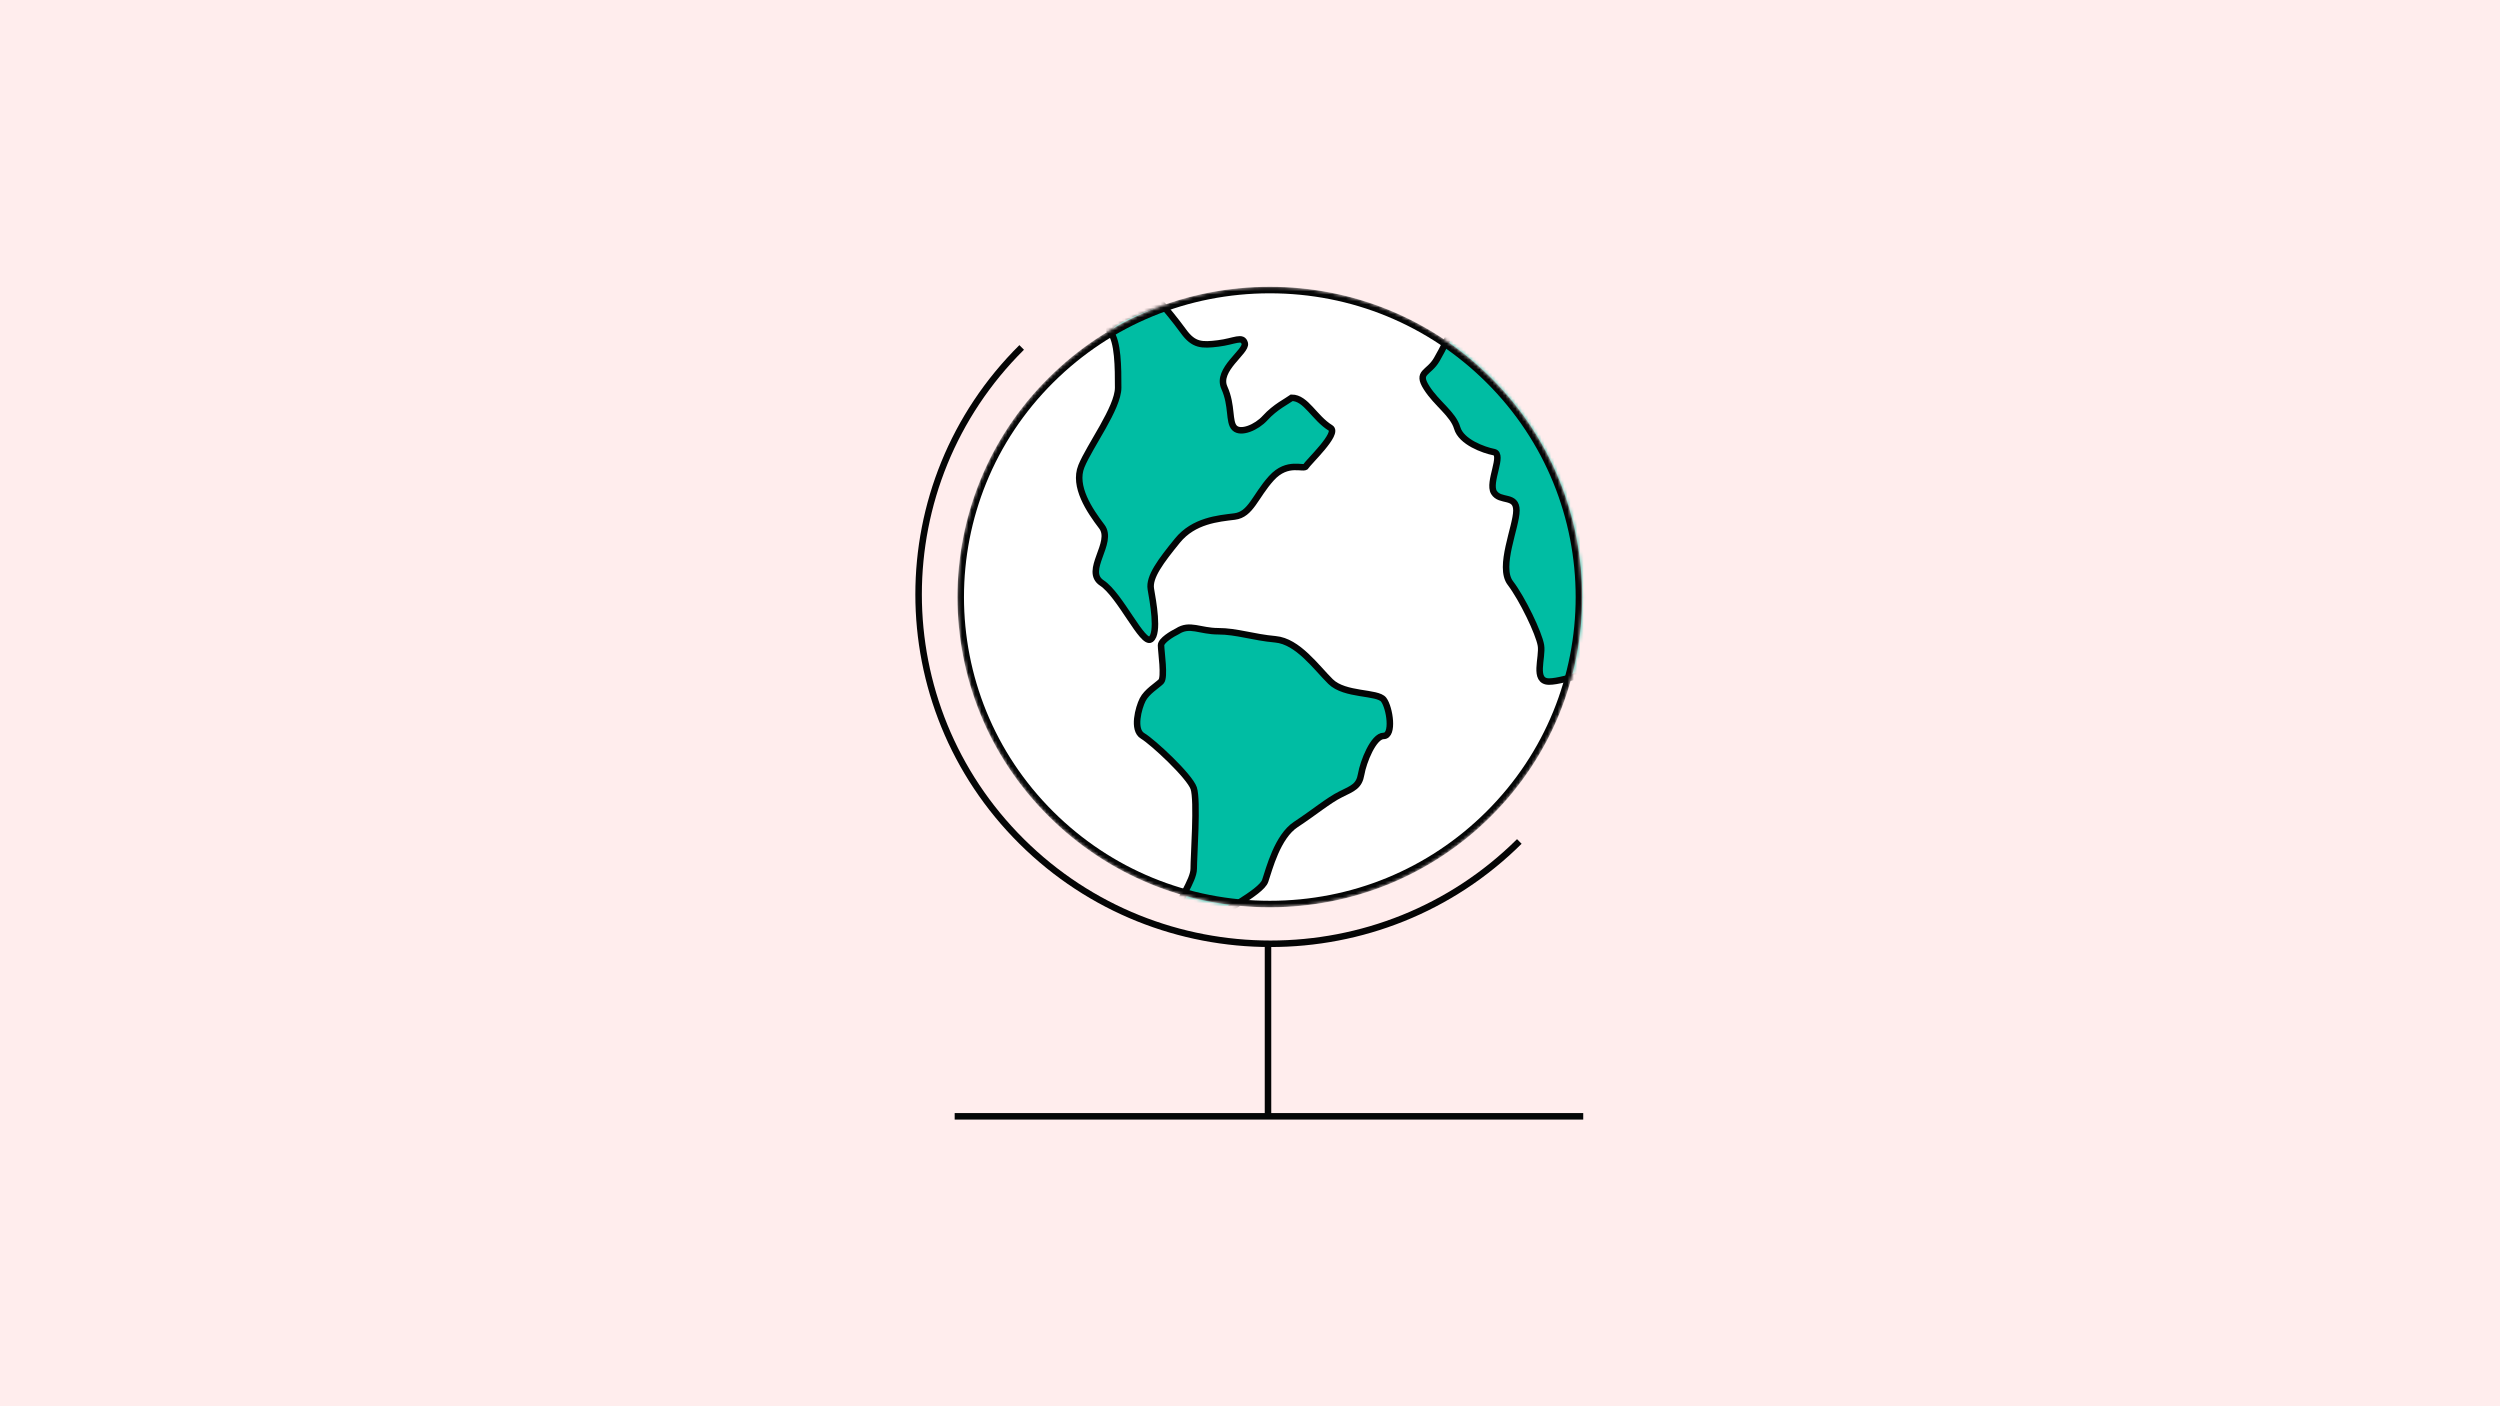
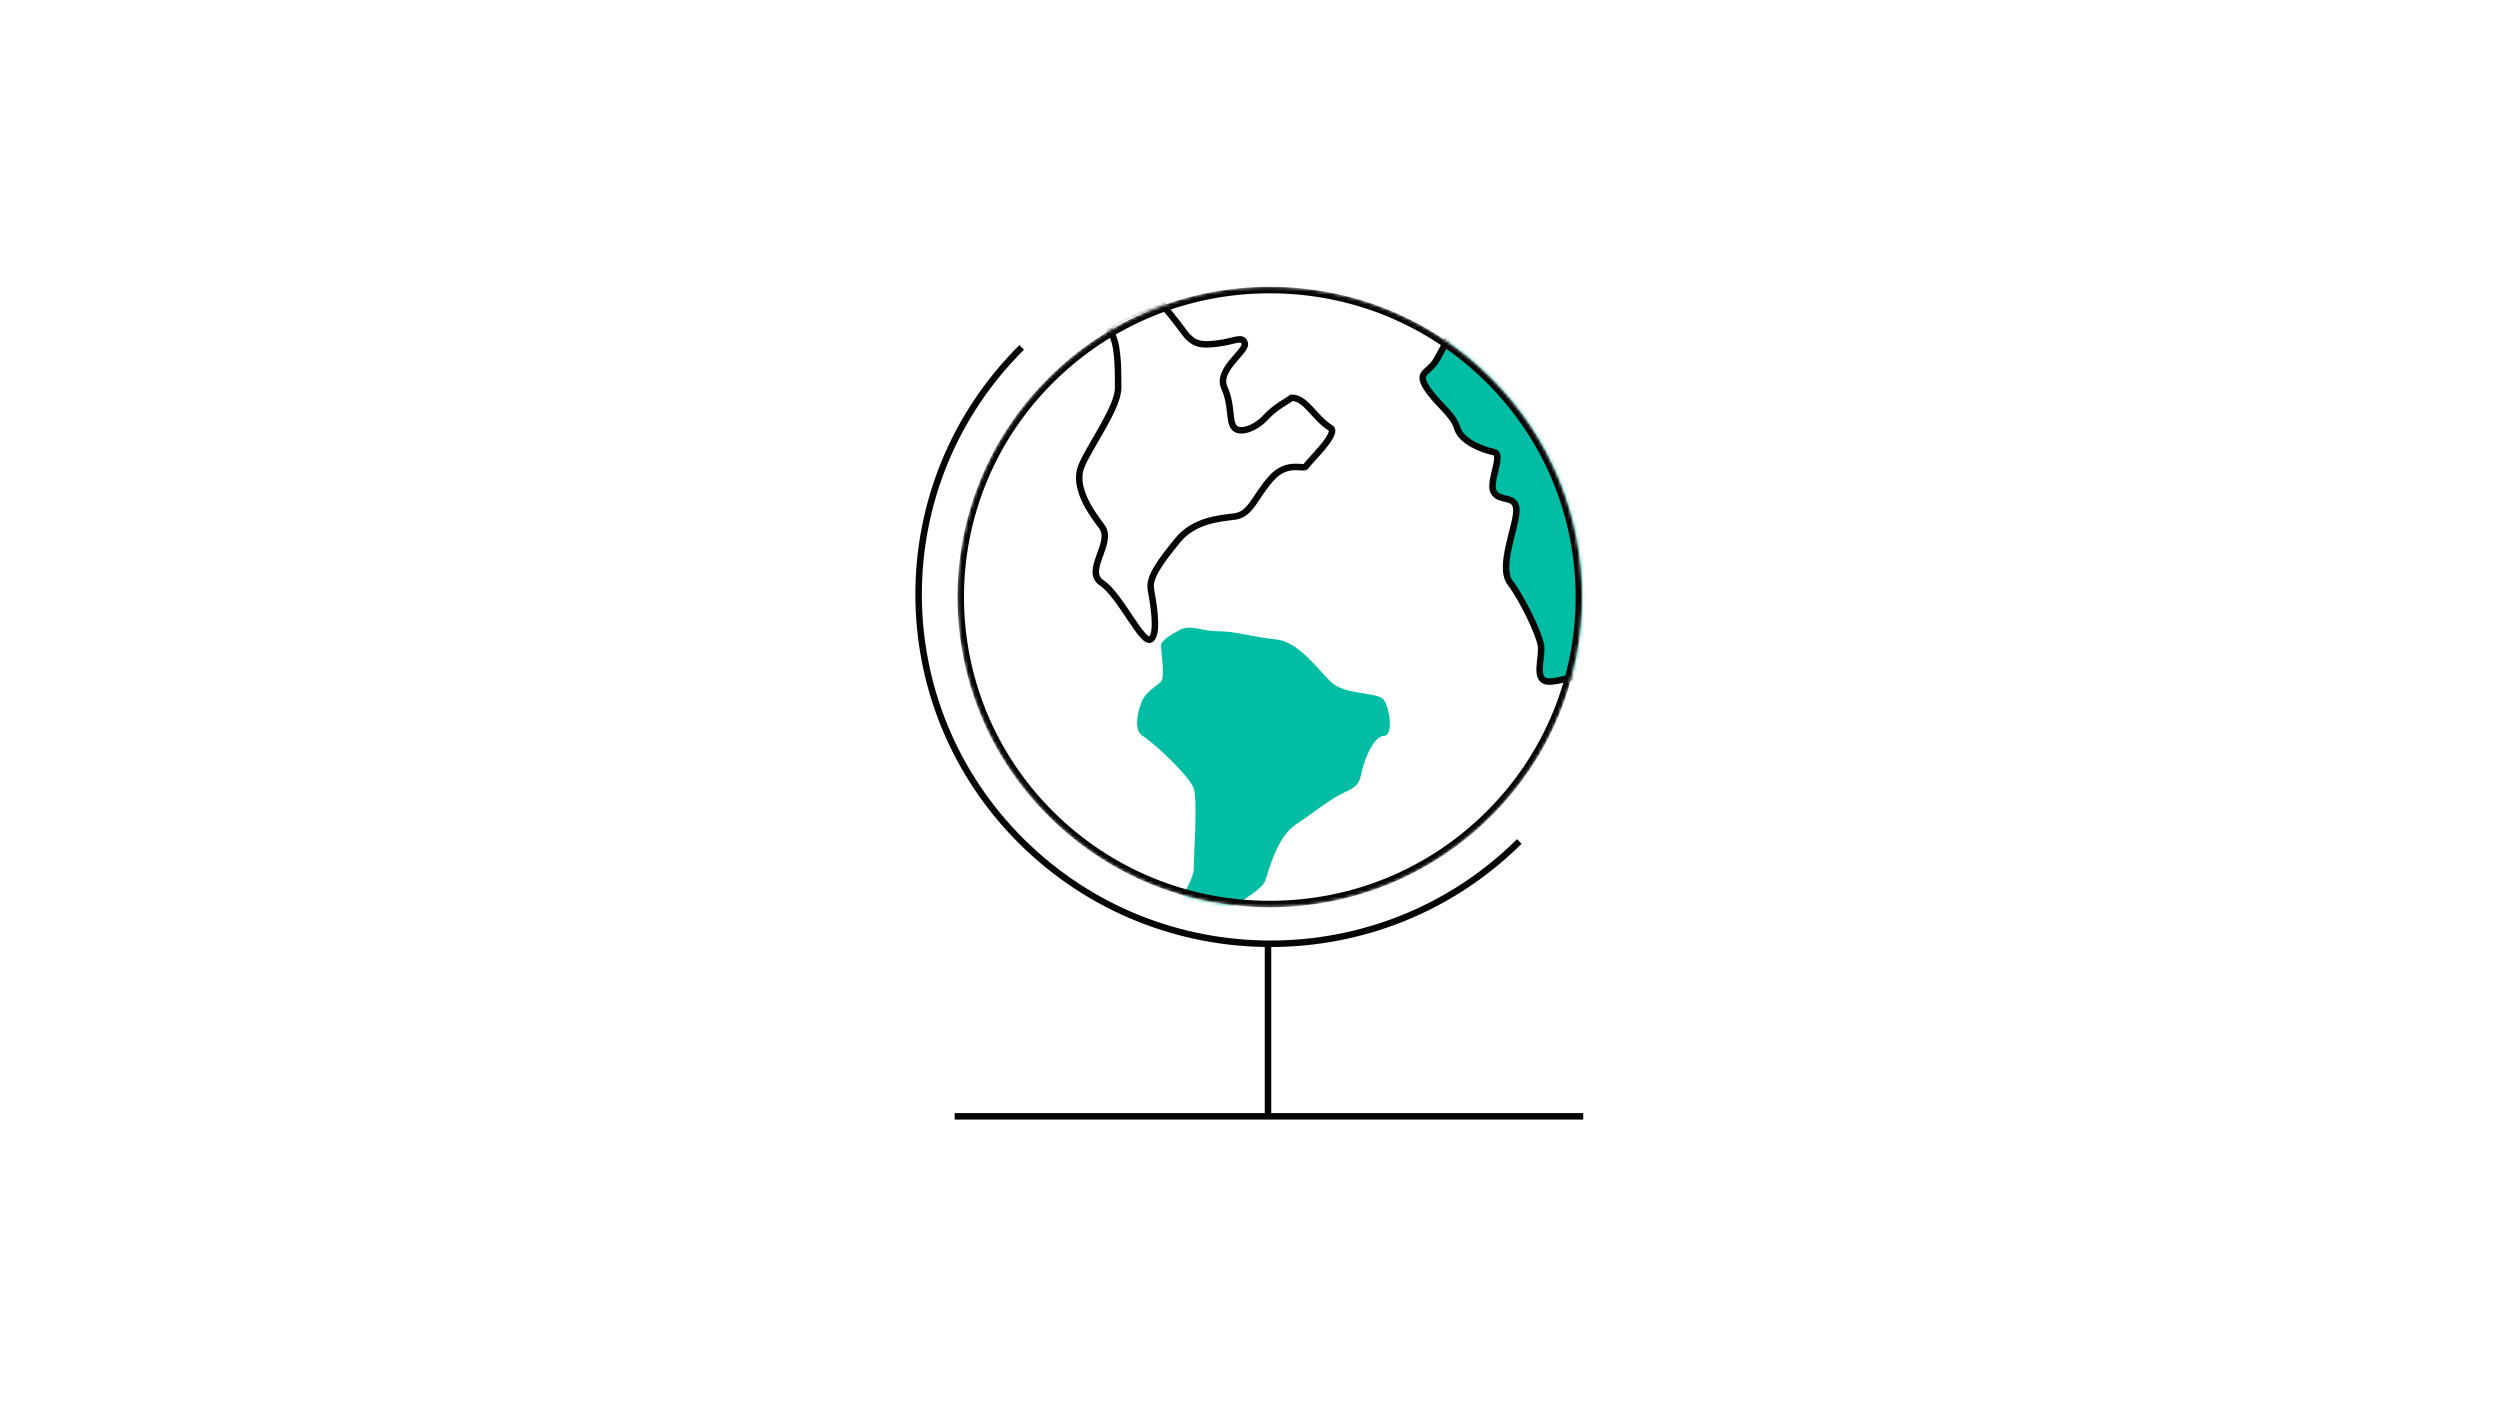
<svg xmlns="http://www.w3.org/2000/svg" width="768" height="432" viewBox="0 0 768 432" fill="none">
-   <rect width="768" height="432" fill="#FFEDED" />
  <path d="M466.735 258.496C424.517 300.407 356.075 300.407 313.857 258.496C271.64 216.586 271.64 148.641 313.857 106.73" stroke="#040505" stroke-width="2" stroke-miterlimit="10" />
  <path d="M389.529 290.609L389.529 342.684" stroke="#040505" stroke-width="2" stroke-miterlimit="10" />
  <mask id="mask0_6003_44330" style="mask-type:alpha" maskUnits="userSpaceOnUse" x="294" y="88" width="193" height="191">
    <path d="M390.089 278.721C364.442 278.721 340.34 268.811 322.209 250.804C284.776 213.643 284.776 153.183 322.209 116.023C340.34 98.023 364.45 88.106 390.089 88.106C415.729 88.106 439.839 98.016 457.97 116.023C495.403 153.183 495.403 213.643 457.97 250.804C439.839 268.811 415.729 278.721 390.089 278.721Z" fill="white" />
  </mask>
  <g mask="url(#mask0_6003_44330)">
-     <path d="M390.089 278.721C364.442 278.721 340.34 268.811 322.209 250.804C284.776 213.643 284.776 153.183 322.209 116.023C340.34 98.023 364.45 88.106 390.089 88.106C415.729 88.106 439.839 98.016 457.97 116.023C495.403 153.183 495.403 213.643 457.97 250.804C439.839 268.811 415.729 278.721 390.089 278.721Z" fill="white" />
    <path d="M356.672 198.248C356.672 196.764 360.019 194.744 361.692 193.92C365.508 191.447 368.593 193.92 374.24 193.92C379.887 193.92 384.906 195.775 391.808 196.393C398.71 197.011 404.356 205.049 408.748 209.378C413.14 213.706 423.179 212.469 425.061 214.942C426.944 217.415 428.198 226.072 425.061 226.072C421.924 226.072 418.787 234.11 418.16 237.819C417.532 241.529 415.65 242.147 411.885 244.002C408.121 245.857 403.729 249.567 398.082 253.277C392.435 256.987 389.926 266.879 388.671 270.589C387.416 274.299 374.24 280.482 370.476 284.192C366.711 287.902 366.711 292.23 361.692 291.611C356.672 290.993 361.692 284.192 361.692 280.482C361.692 276.772 366.711 270.589 366.711 266.879C366.711 263.17 367.966 245.857 366.711 242.147C365.456 238.438 354.163 227.927 351.026 226.072C347.889 224.217 349.771 217.415 351.026 214.942C352.281 212.469 355.418 210.614 356.672 209.378C357.927 208.141 356.672 200.103 356.672 198.248Z" fill="#00BDA3" />
-     <path d="M408.748 131.471C403.729 128.38 401.219 122.197 396.827 122.197C395.492 123.184 391.736 124.999 388.671 128.38C385.976 131.353 381.142 133.326 379.26 131.471C377.377 129.616 378.632 124.67 376.123 119.105C373.613 113.541 383.024 107.976 382.397 105.503C381.769 103.03 379.26 104.884 374.24 105.503C369.221 106.121 366.711 106.121 363.574 101.793C361.064 98.33 357.927 94.579 356.672 93.137C350.607 94.992 338.979 99.32 340.987 101.793C343.497 104.884 343.497 112.922 343.497 119.105V119.105C343.497 125.288 334.713 137.036 332.203 143.219C329.693 149.402 334.713 156.822 338.477 161.768C342.242 166.714 332.831 175.371 338.477 179.081C344.124 182.79 351.026 198.248 353.535 196.393C356.045 194.538 354.163 184.645 353.535 180.935C352.908 177.226 356.672 172.279 361.692 166.096C366.711 159.913 374.24 159.295 379.26 158.677C384.279 158.058 385.534 152.494 390.553 146.929C395.573 141.364 400.592 144.456 401.219 143.219C401.847 141.982 411.409 133.11 408.748 131.471Z" fill="#00BDA3" />
    <path d="M441.374 110.449C443.382 106.987 445.139 103.236 445.766 101.793C454.341 106.945 474.753 121.579 487.803 138.891C504.116 160.531 502.861 209.378 497.215 206.904C491.568 204.431 480.902 209.378 475.882 209.378C470.863 209.378 474 201.958 473.373 198.248C472.745 194.539 467.726 184.027 463.961 179.081C460.197 174.134 465.844 161.768 465.844 156.822C465.844 151.875 460.824 154.348 458.942 151.257C457.06 148.165 462.079 139.509 458.942 138.891C455.805 138.273 448.903 135.799 447.648 131.471C446.394 127.143 441.374 124.052 438.237 119.105C435.1 114.159 438.865 114.777 441.374 110.449Z" fill="#00BDA3" />
-     <path d="M356.672 198.248C356.672 196.764 360.019 194.744 361.692 193.92C365.508 191.447 368.593 193.92 374.24 193.92C379.887 193.92 384.906 195.775 391.808 196.393C398.71 197.011 404.356 205.049 408.748 209.378C413.14 213.706 423.179 212.469 425.061 214.942C426.944 217.415 428.198 226.072 425.061 226.072C421.924 226.072 418.787 234.11 418.16 237.819C417.532 241.529 415.65 242.147 411.885 244.002C408.121 245.857 403.729 249.567 398.082 253.277C392.435 256.987 389.926 266.879 388.671 270.589C387.416 274.299 374.24 280.482 370.476 284.192C366.711 287.902 366.711 292.23 361.692 291.611C356.672 290.993 361.692 284.192 361.692 280.482C361.692 276.772 366.711 270.589 366.711 266.879C366.711 263.17 367.966 245.857 366.711 242.147C365.456 238.438 354.163 227.927 351.026 226.072C347.889 224.217 349.771 217.415 351.026 214.942C352.281 212.469 355.418 210.614 356.672 209.378C357.927 208.141 356.672 200.103 356.672 198.248Z" stroke="#040505" stroke-width="2" />
    <path d="M408.748 131.471C403.729 128.38 401.219 122.197 396.827 122.197C395.492 123.184 391.736 124.999 388.671 128.38C385.976 131.353 381.142 133.326 379.26 131.471C377.377 129.616 378.632 124.67 376.123 119.105C373.613 113.541 383.024 107.976 382.397 105.503C381.769 103.03 379.26 104.884 374.24 105.503C369.221 106.121 366.711 106.121 363.574 101.793C361.064 98.33 357.927 94.579 356.672 93.137C350.607 94.992 338.979 99.32 340.987 101.793C343.497 104.884 343.497 112.922 343.497 119.105V119.105C343.497 125.288 334.713 137.036 332.203 143.219C329.693 149.402 334.713 156.822 338.477 161.768C342.242 166.714 332.831 175.371 338.477 179.081C344.124 182.79 351.026 198.248 353.535 196.393C356.045 194.538 354.163 184.645 353.535 180.935C352.908 177.226 356.672 172.279 361.692 166.096C366.711 159.913 374.24 159.295 379.26 158.677C384.279 158.058 385.534 152.494 390.553 146.929C395.573 141.364 400.592 144.456 401.219 143.219C401.847 141.982 411.409 133.11 408.748 131.471Z" stroke="#040505" stroke-width="2" />
    <path d="M441.374 110.449C443.382 106.987 445.139 103.236 445.766 101.793C454.341 106.945 474.753 121.579 487.803 138.891C504.116 160.531 502.861 209.378 497.215 206.904C491.568 204.431 480.902 209.378 475.882 209.378C470.863 209.378 474 201.958 473.373 198.248C472.745 194.539 467.726 184.027 463.961 179.081C460.197 174.134 465.844 161.768 465.844 156.822C465.844 151.875 460.824 154.348 458.942 151.257C457.06 148.165 462.079 139.509 458.942 138.891C455.805 138.273 448.903 135.799 447.648 131.471C446.394 127.143 441.374 124.052 438.237 119.105C435.1 114.159 438.865 114.777 441.374 110.449Z" stroke="#040505" stroke-width="2" />
    <path d="M322.914 250.094L322.914 250.094C285.875 213.325 285.875 153.502 322.914 116.732C340.857 98.92 364.713 89.106 390.089 89.106C415.466 89.106 439.322 98.912 457.265 116.732L457.265 116.732C494.304 153.502 494.304 213.325 457.265 250.094L457.265 250.094C439.322 267.914 415.466 277.721 390.089 277.721C364.705 277.721 340.857 267.914 322.914 250.094Z" stroke="#040505" stroke-width="2" />
  </g>
  <path d="M293.275 342.934H486.37" stroke="#040505" stroke-width="2" stroke-miterlimit="10" />
</svg>